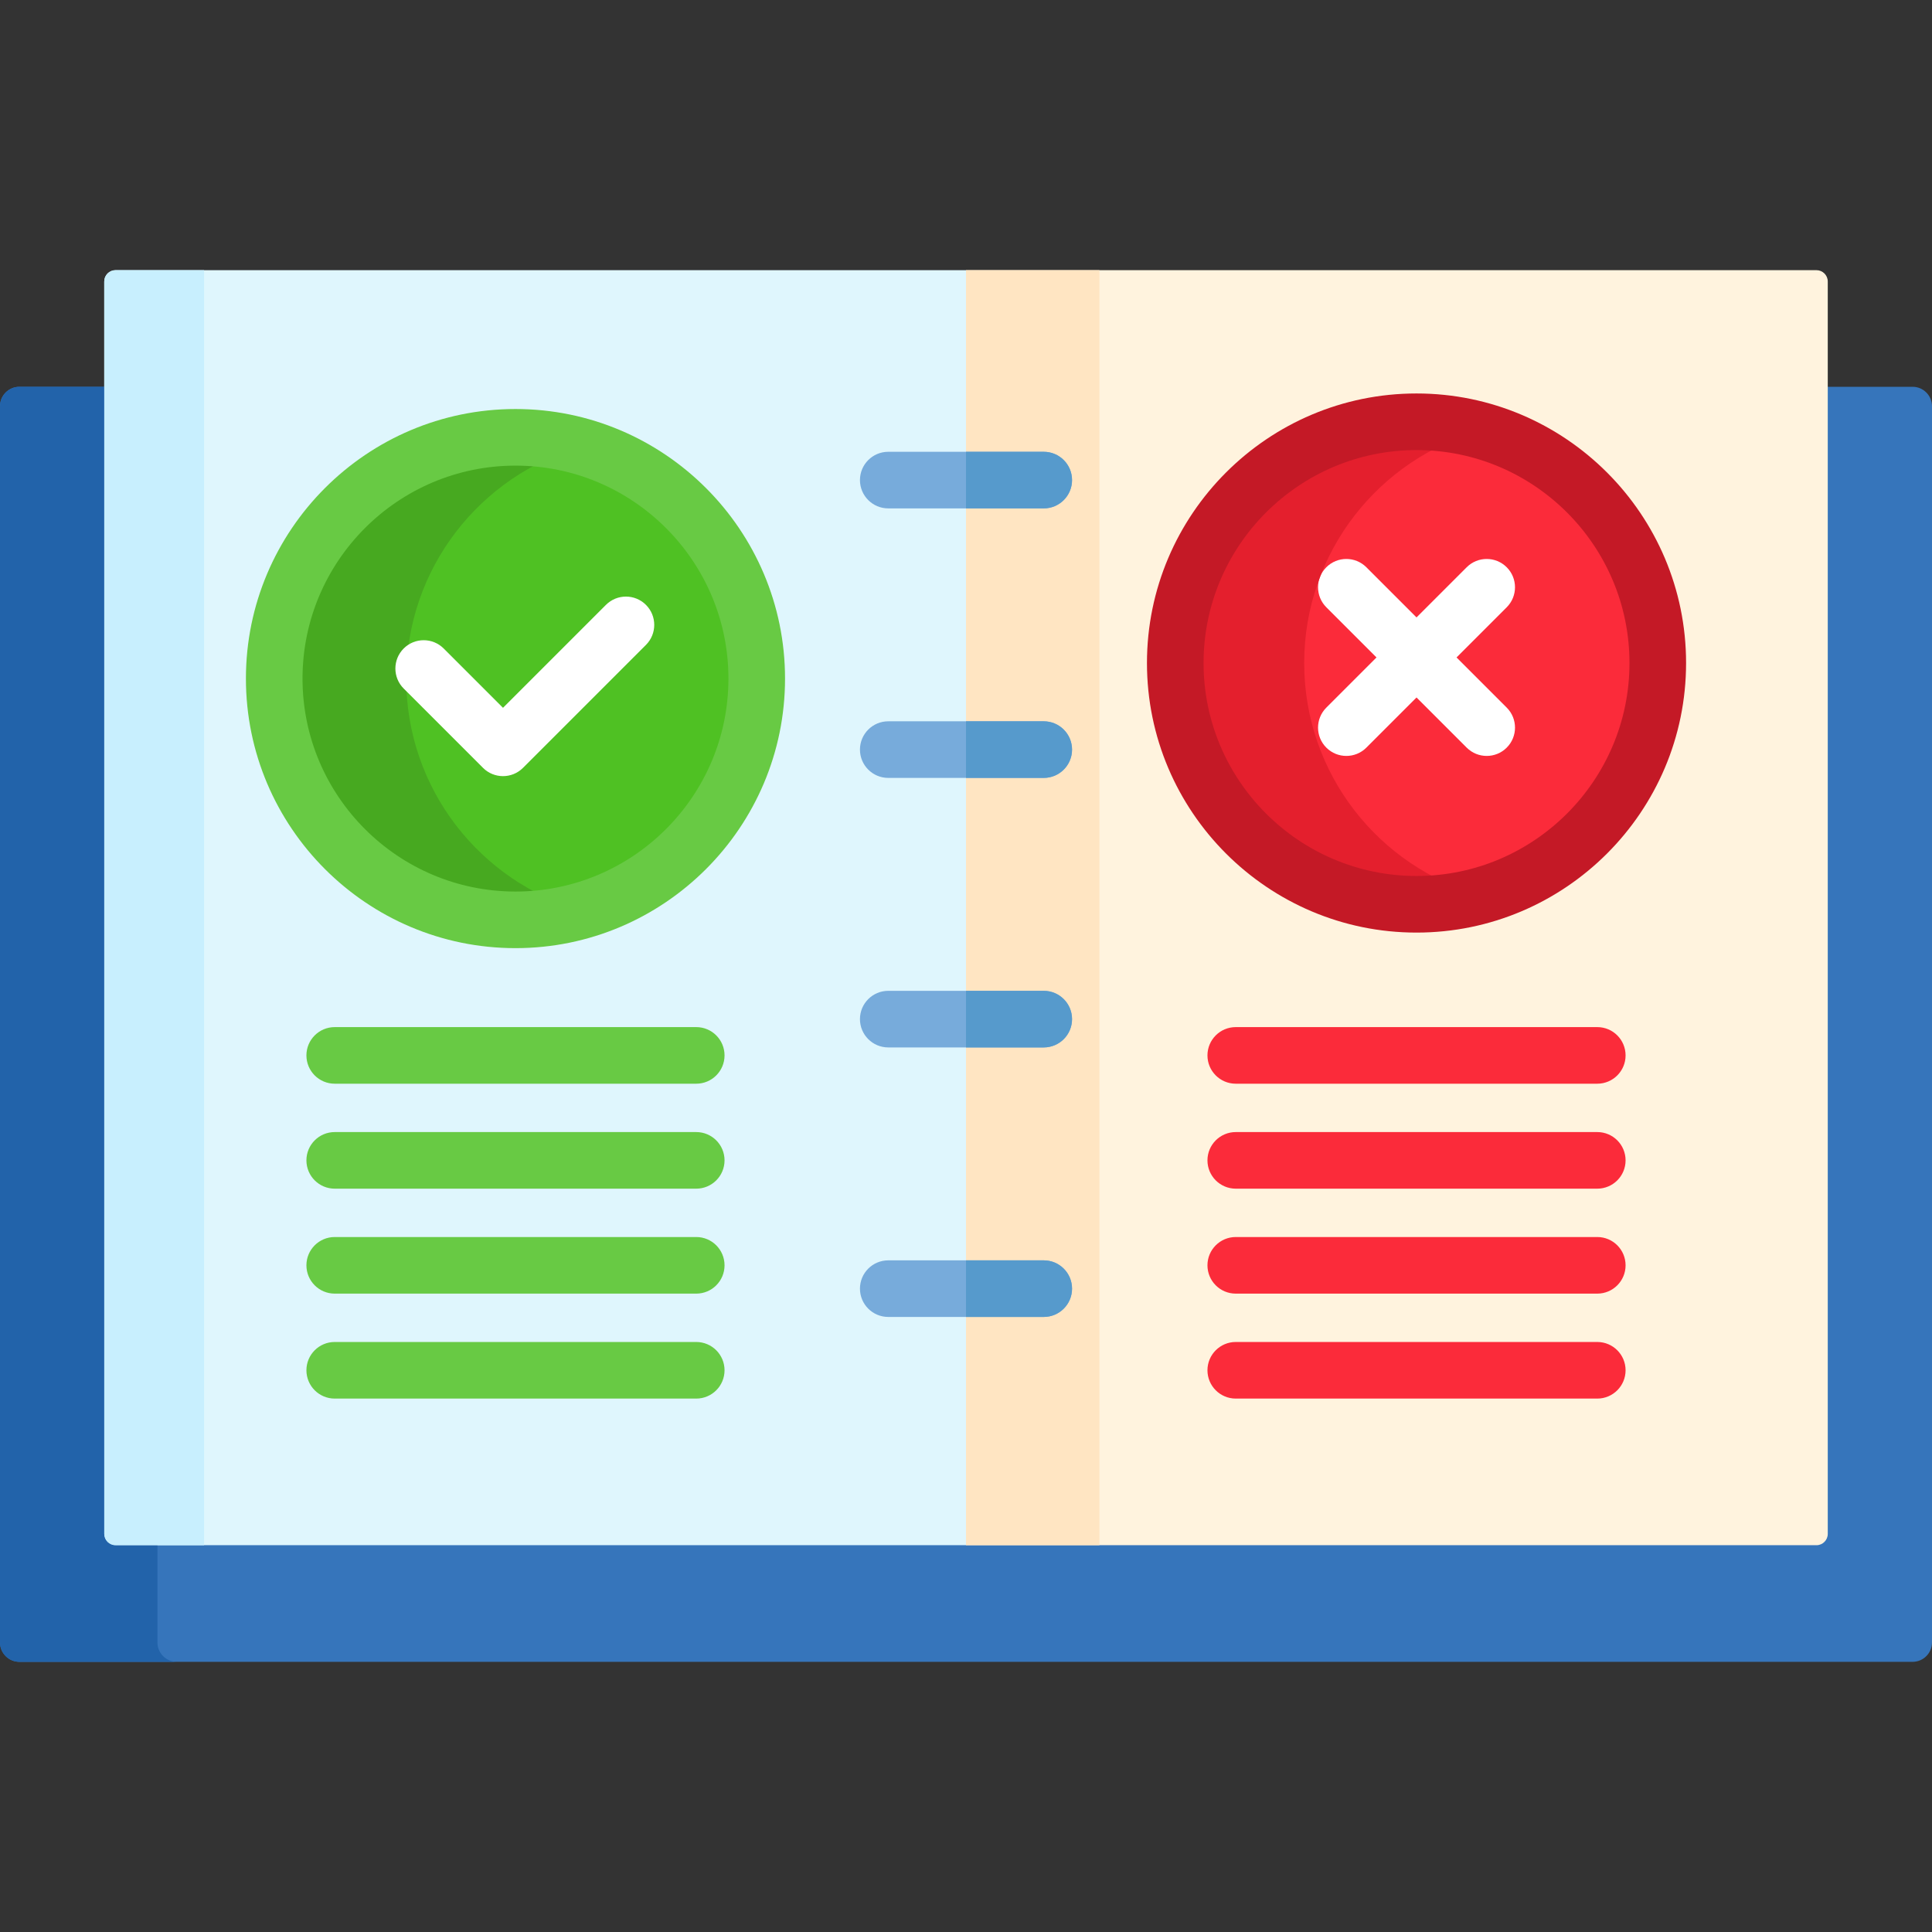
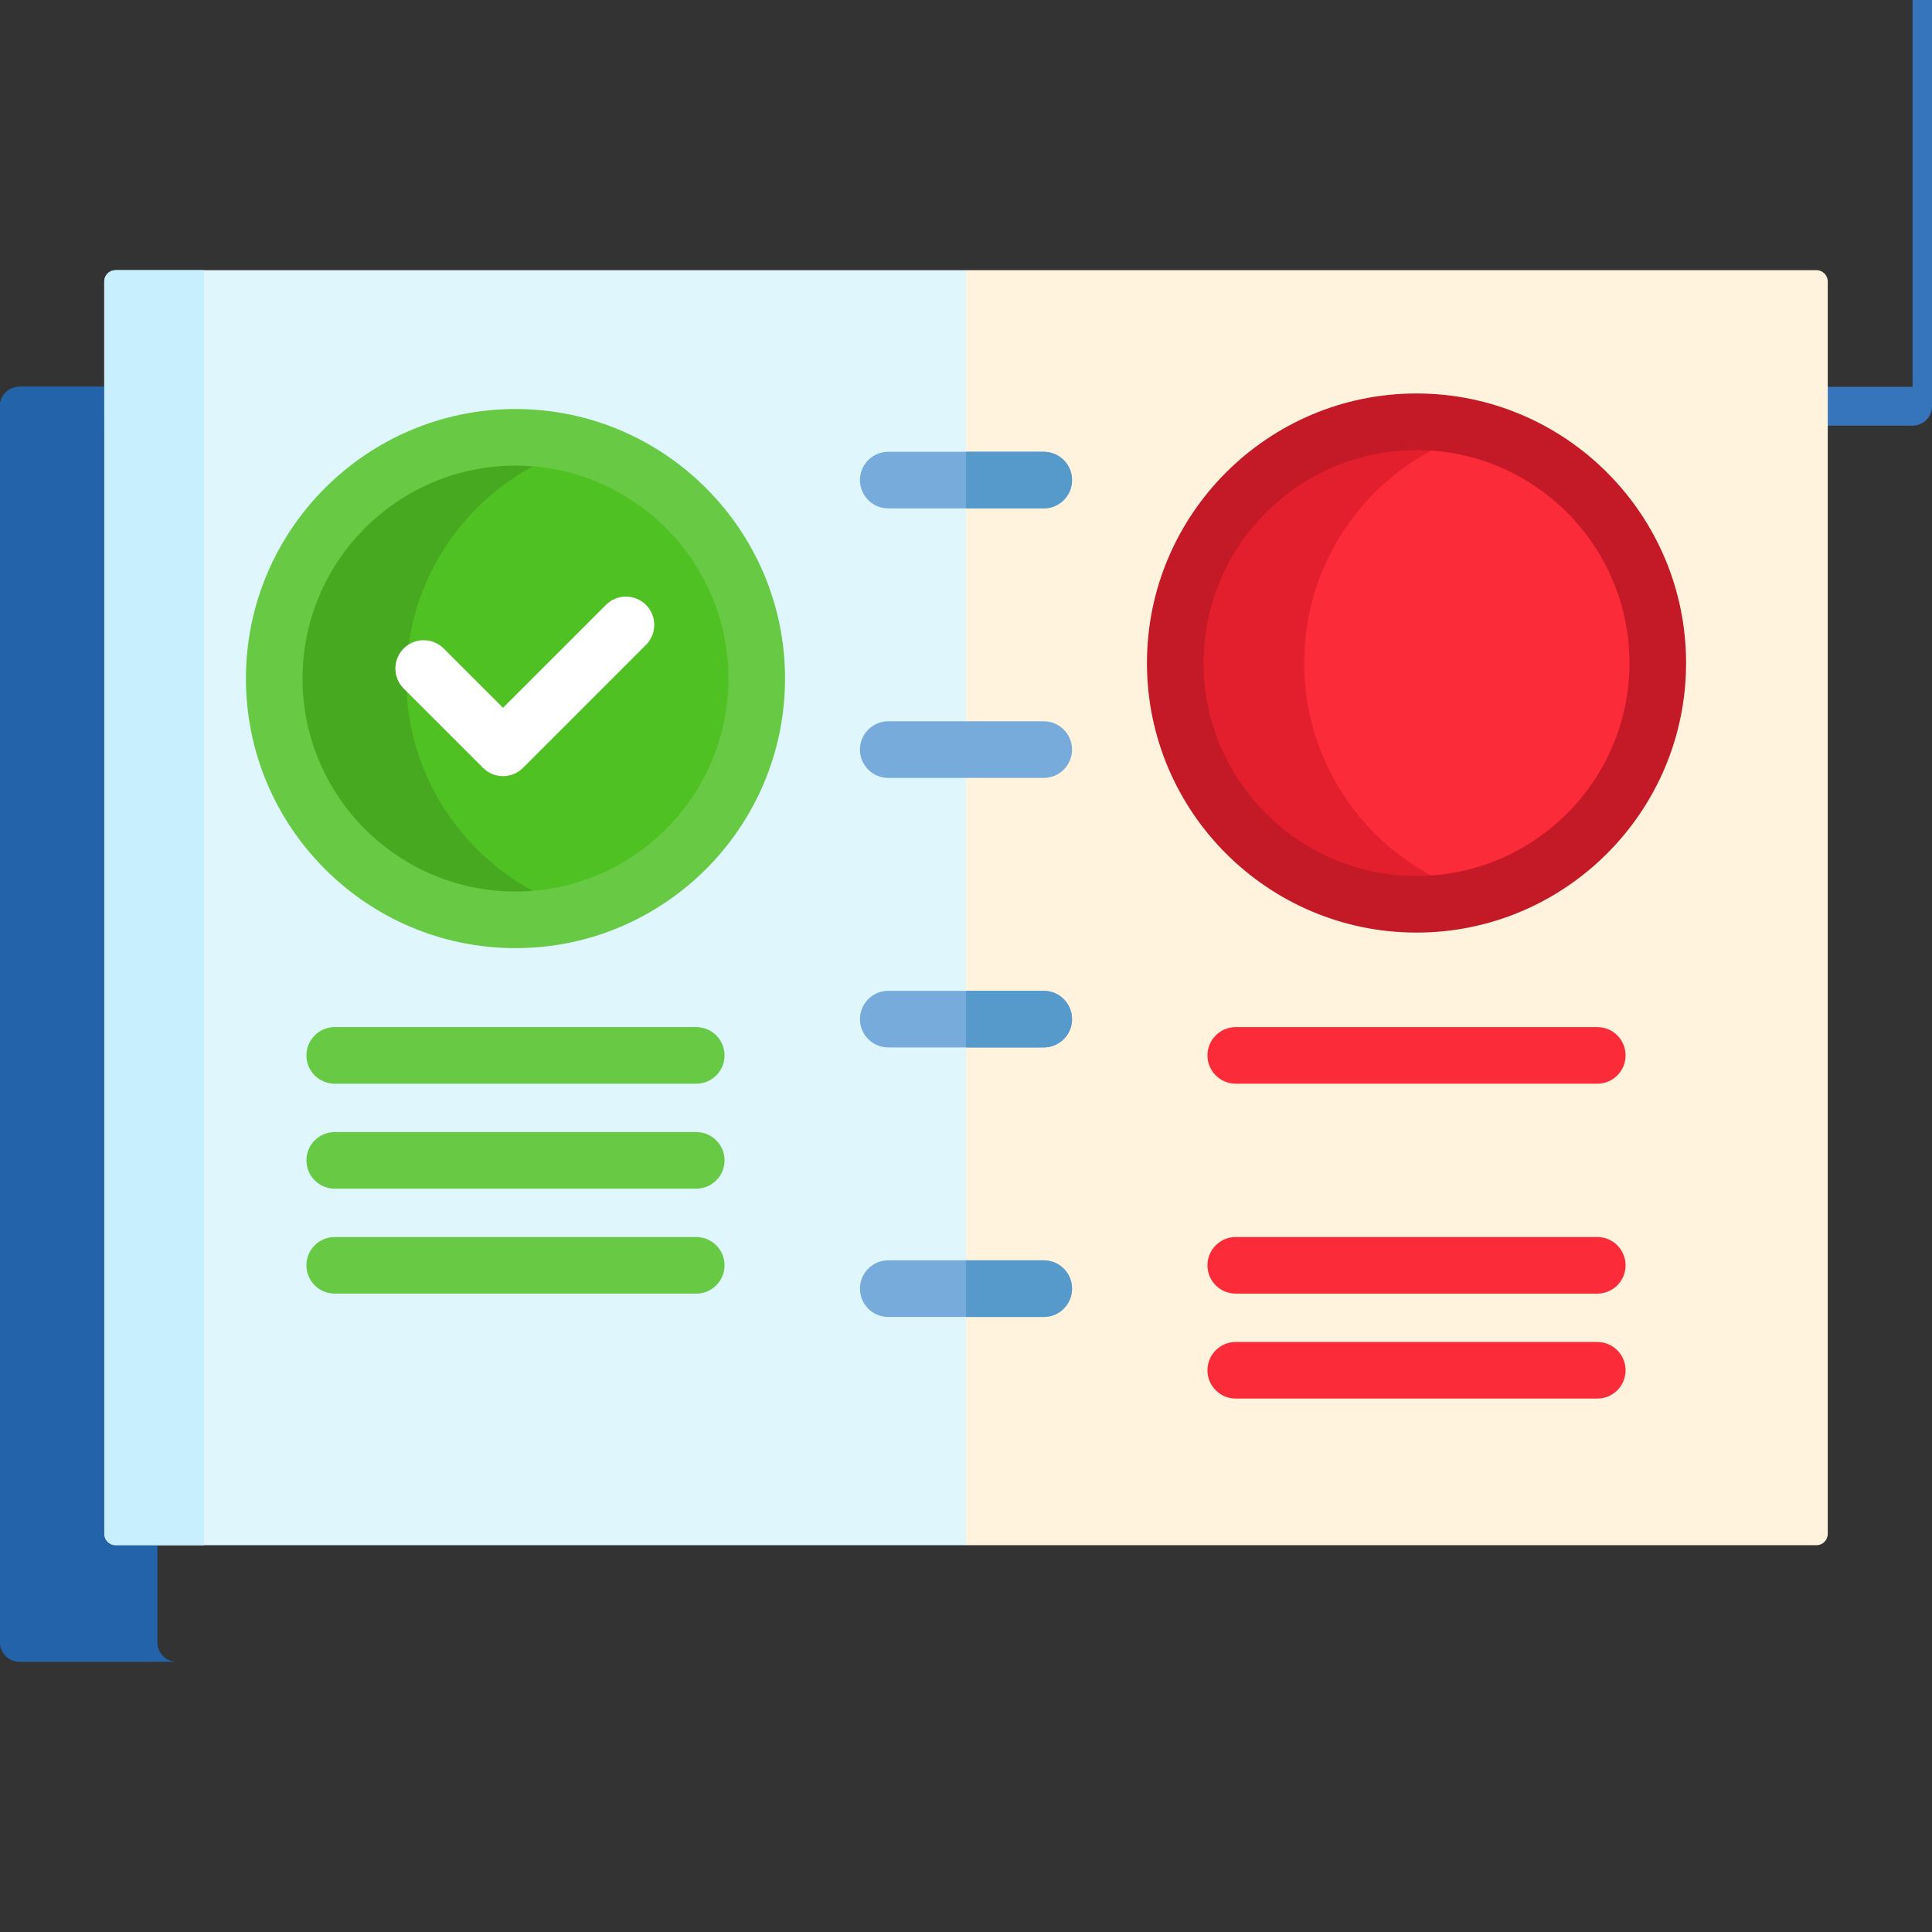
<svg xmlns="http://www.w3.org/2000/svg" id="Capa_1" height="512" viewBox="0 0 512 512" width="512">
  <rect x="0" y="0" width="512" height="512" fill="#333333" stroke="none" />
  <g>
-     <path d="m506.849 102.503h-23.474v303.994c0 1.103-.897 2-2 2h-450.75c-1.103 0-2-.897-2-2v-303.994h-23.474c-2.845 0-5.151 2.306-5.151 5.151v327.598c0 2.845 2.306 5.151 5.151 5.151h501.698c2.845 0 5.151-2.306 5.151-5.151v-327.598c0-2.845-2.306-5.151-5.151-5.151z" fill="#3675bb" />
+     <path d="m506.849 102.503h-23.474v303.994c0 1.103-.897 2-2 2h-450.75c-1.103 0-2-.897-2-2v-303.994h-23.474c-2.845 0-5.151 2.306-5.151 5.151c0 2.845 2.306 5.151 5.151 5.151h501.698c2.845 0 5.151-2.306 5.151-5.151v-327.598c0-2.845-2.306-5.151-5.151-5.151z" fill="#3675bb" />
    <path d="m257 77.204-1-5.606h-225.375c-1.657 0-3 1.343-3 3v331.899c0 1.657 1.343 3 3 3h225.375l1-4.953z" fill="#dff6fd" />
    <path d="m41.722 435.251v-25.754h-11.097c-1.657 0-3-1.343-3-3v-303.994h-22.474c-2.845 0-5.151 2.306-5.151 5.151v327.598c0 2.845 2.306 5.151 5.151 5.151h41.722c-2.845-.001-5.151-2.307-5.151-5.152z" fill="#2263aa" />
    <g>
      <path d="m27.625 74.598v331.899c0 1.657 1.343 3 3 3h23.459v-337.899h-23.459c-1.657 0-3 1.343-3 3z" fill="#c8effe" />
    </g>
    <g>
      <path d="m481.375 409.497h-225.375v-337.899h225.375c1.657 0 3 1.343 3 3v331.899c0 1.657-1.343 3-3 3z" fill="#fff3de" />
    </g>
    <g>
-       <path d="m256 71.598h35.351v337.899h-35.351z" fill="#ffe5c2" />
-     </g>
+       </g>
    <g>
      <g>
        <circle cx="136.607" cy="179.831" fill="#4fc123" r="63.936" />
      </g>
      <g>
        <path d="m107.654 179.831c0-29.243 19.641-53.883 46.445-61.493-5.561-1.579-11.424-2.442-17.491-2.442-35.311 0-63.936 28.625-63.936 63.936s28.625 63.936 63.936 63.936c6.067 0 11.93-.863 17.491-2.442-26.804-7.612-46.445-32.252-46.445-61.495z" fill="#47a920" />
      </g>
      <g>
        <path d="m136.607 251.267c-39.39 0-71.436-32.046-71.436-71.436s32.046-71.436 71.436-71.436 71.436 32.046 71.436 71.436-32.046 71.436-71.436 71.436zm0-127.871c-31.119 0-56.436 25.317-56.436 56.436s25.316 56.436 56.436 56.436 56.436-25.317 56.436-56.436-25.316-56.436-56.436-56.436z" fill="#68ca44" />
      </g>
      <g>
        <path d="m133.302 205.684c-1.919 0-3.839-.732-5.304-2.197l-21.021-21.02c-2.929-2.929-2.929-7.678 0-10.606 2.93-2.929 7.678-2.929 10.607 0l15.717 15.717 27.277-27.278c2.93-2.929 7.678-2.929 10.607 0s2.929 7.678 0 10.606l-32.581 32.581c-1.463 1.465-3.383 2.197-5.302 2.197z" fill="#fff" />
      </g>
    </g>
    <g>
      <g>
        <g>
          <circle cx="375.393" cy="175.71" fill="#fb2b3a" r="63.936" />
        </g>
      </g>
      <g>
-         <path d="m386 174.23 13.295-13.295c2.929-2.929 2.929-7.678 0-10.606-2.93-2.929-7.678-2.929-10.607 0l-13.294 13.294-13.294-13.294c-2.93-2.929-7.678-2.929-10.607 0s-2.929 7.678 0 10.606l13.295 13.295-13.295 13.295c-2.929 2.929-2.929 7.678 0 10.606 1.465 1.464 3.385 2.197 5.304 2.197s3.839-.732 5.304-2.197l13.294-13.294 13.294 13.294c1.465 1.464 3.385 2.197 5.304 2.197s3.839-.732 5.304-2.197c2.929-2.929 2.929-7.678 0-10.606z" fill="#fff" />
-       </g>
+         </g>
      <g>
        <path d="m345.626 175.71c0-29.391 19.839-54.133 46.851-61.609-5.44-1.506-11.165-2.327-17.084-2.327-35.311 0-63.936 28.625-63.936 63.936s28.625 63.936 63.936 63.936c5.92 0 11.644-.821 17.084-2.327-27.012-7.475-46.851-32.217-46.851-61.609z" fill="#e41f2d" />
      </g>
      <g>
        <g>
          <path d="m375.393 247.146c-39.39 0-71.436-32.046-71.436-71.436s32.046-71.436 71.436-71.436 71.436 32.046 71.436 71.436c-.001 39.39-32.047 71.436-71.436 71.436zm0-127.872c-31.119 0-56.436 25.317-56.436 56.436s25.316 56.436 56.436 56.436 56.436-25.317 56.436-56.436c-.001-31.119-25.317-56.436-56.436-56.436z" fill="#c41926" />
        </g>
      </g>
    </g>
    <g>
      <path d="m184.511 287.194h-95.807c-4.143 0-7.5-3.358-7.5-7.5s3.357-7.5 7.5-7.5h95.807c4.143 0 7.5 3.358 7.5 7.5s-3.358 7.5-7.5 7.5z" fill="#68ca44" />
    </g>
    <g>
      <path d="m184.511 315.009h-95.807c-4.143 0-7.5-3.358-7.5-7.5s3.357-7.5 7.5-7.5h95.807c4.143 0 7.5 3.358 7.5 7.5s-3.358 7.5-7.5 7.5z" fill="#68ca44" />
    </g>
    <g>
      <path d="m184.511 342.824h-95.807c-4.143 0-7.5-3.358-7.5-7.5s3.357-7.5 7.5-7.5h95.807c4.143 0 7.5 3.358 7.5 7.5s-3.358 7.5-7.5 7.5z" fill="#68ca44" />
    </g>
    <g>
-       <path d="m184.511 370.639h-95.807c-4.143 0-7.5-3.358-7.5-7.5s3.357-7.5 7.5-7.5h95.807c4.143 0 7.5 3.358 7.5 7.5s-3.358 7.5-7.5 7.5z" fill="#68ca44" />
-     </g>
+       </g>
    <g>
      <path d="m423.296 287.194h-95.807c-4.143 0-7.5-3.358-7.5-7.5s3.357-7.5 7.5-7.5h95.807c4.143 0 7.5 3.358 7.5 7.5s-3.358 7.5-7.5 7.5z" fill="#fb2b3a" />
    </g>
    <g>
-       <path d="m423.296 315.009h-95.807c-4.143 0-7.5-3.358-7.5-7.5s3.357-7.5 7.5-7.5h95.807c4.143 0 7.5 3.358 7.5 7.5s-3.358 7.5-7.5 7.5z" fill="#fb2b3a" />
-     </g>
+       </g>
    <g>
      <path d="m423.296 342.824h-95.807c-4.143 0-7.5-3.358-7.5-7.5s3.357-7.5 7.5-7.5h95.807c4.143 0 7.5 3.358 7.5 7.5s-3.358 7.5-7.5 7.5z" fill="#fb2b3a" />
    </g>
    <g>
      <path d="m423.296 370.639h-95.807c-4.143 0-7.5-3.358-7.5-7.5s3.357-7.5 7.5-7.5h95.807c4.143 0 7.5 3.358 7.5 7.5s-3.358 7.5-7.5 7.5z" fill="#fb2b3a" />
    </g>
    <g>
      <g>
        <path d="m276.604 134.728h-41.207c-4.143 0-7.5-3.358-7.5-7.5s3.357-7.5 7.5-7.5h41.207c4.143 0 7.5 3.358 7.5 7.5s-3.358 7.5-7.5 7.5z" fill="#77abdb" />
      </g>
      <path d="m276.604 119.728h-20.604v15h20.604c4.143 0 7.5-3.358 7.5-7.5 0-4.143-3.358-7.5-7.5-7.5z" fill="#569acc" />
      <g>
        <path d="m276.604 206.153h-41.207c-4.143 0-7.5-3.358-7.5-7.5s3.357-7.5 7.5-7.5h41.207c4.143 0 7.5 3.358 7.5 7.5s-3.358 7.5-7.5 7.5z" fill="#77abdb" />
      </g>
      <g>
        <path d="m276.604 277.579h-41.207c-4.143 0-7.5-3.358-7.5-7.5s3.357-7.5 7.5-7.5h41.207c4.143 0 7.5 3.358 7.5 7.5s-3.358 7.5-7.5 7.5z" fill="#77abdb" />
      </g>
      <g>
        <path d="m276.604 349.005h-41.207c-4.143 0-7.5-3.358-7.5-7.5s3.357-7.5 7.5-7.5h41.207c4.143 0 7.5 3.358 7.5 7.5s-3.358 7.5-7.5 7.5z" fill="#77abdb" />
      </g>
    </g>
    <g fill="#569acc">
-       <path d="m276.604 191.153h-20.604v15h20.604c4.143 0 7.5-3.358 7.5-7.5s-3.358-7.5-7.5-7.5z" />
      <path d="m276.604 262.579h-20.604v15h20.604c4.143 0 7.5-3.358 7.5-7.5s-3.358-7.5-7.5-7.5z" />
      <path d="m276.604 334.005h-20.604v15h20.604c4.143 0 7.5-3.358 7.5-7.5s-3.358-7.5-7.5-7.5z" />
    </g>
  </g>
</svg>